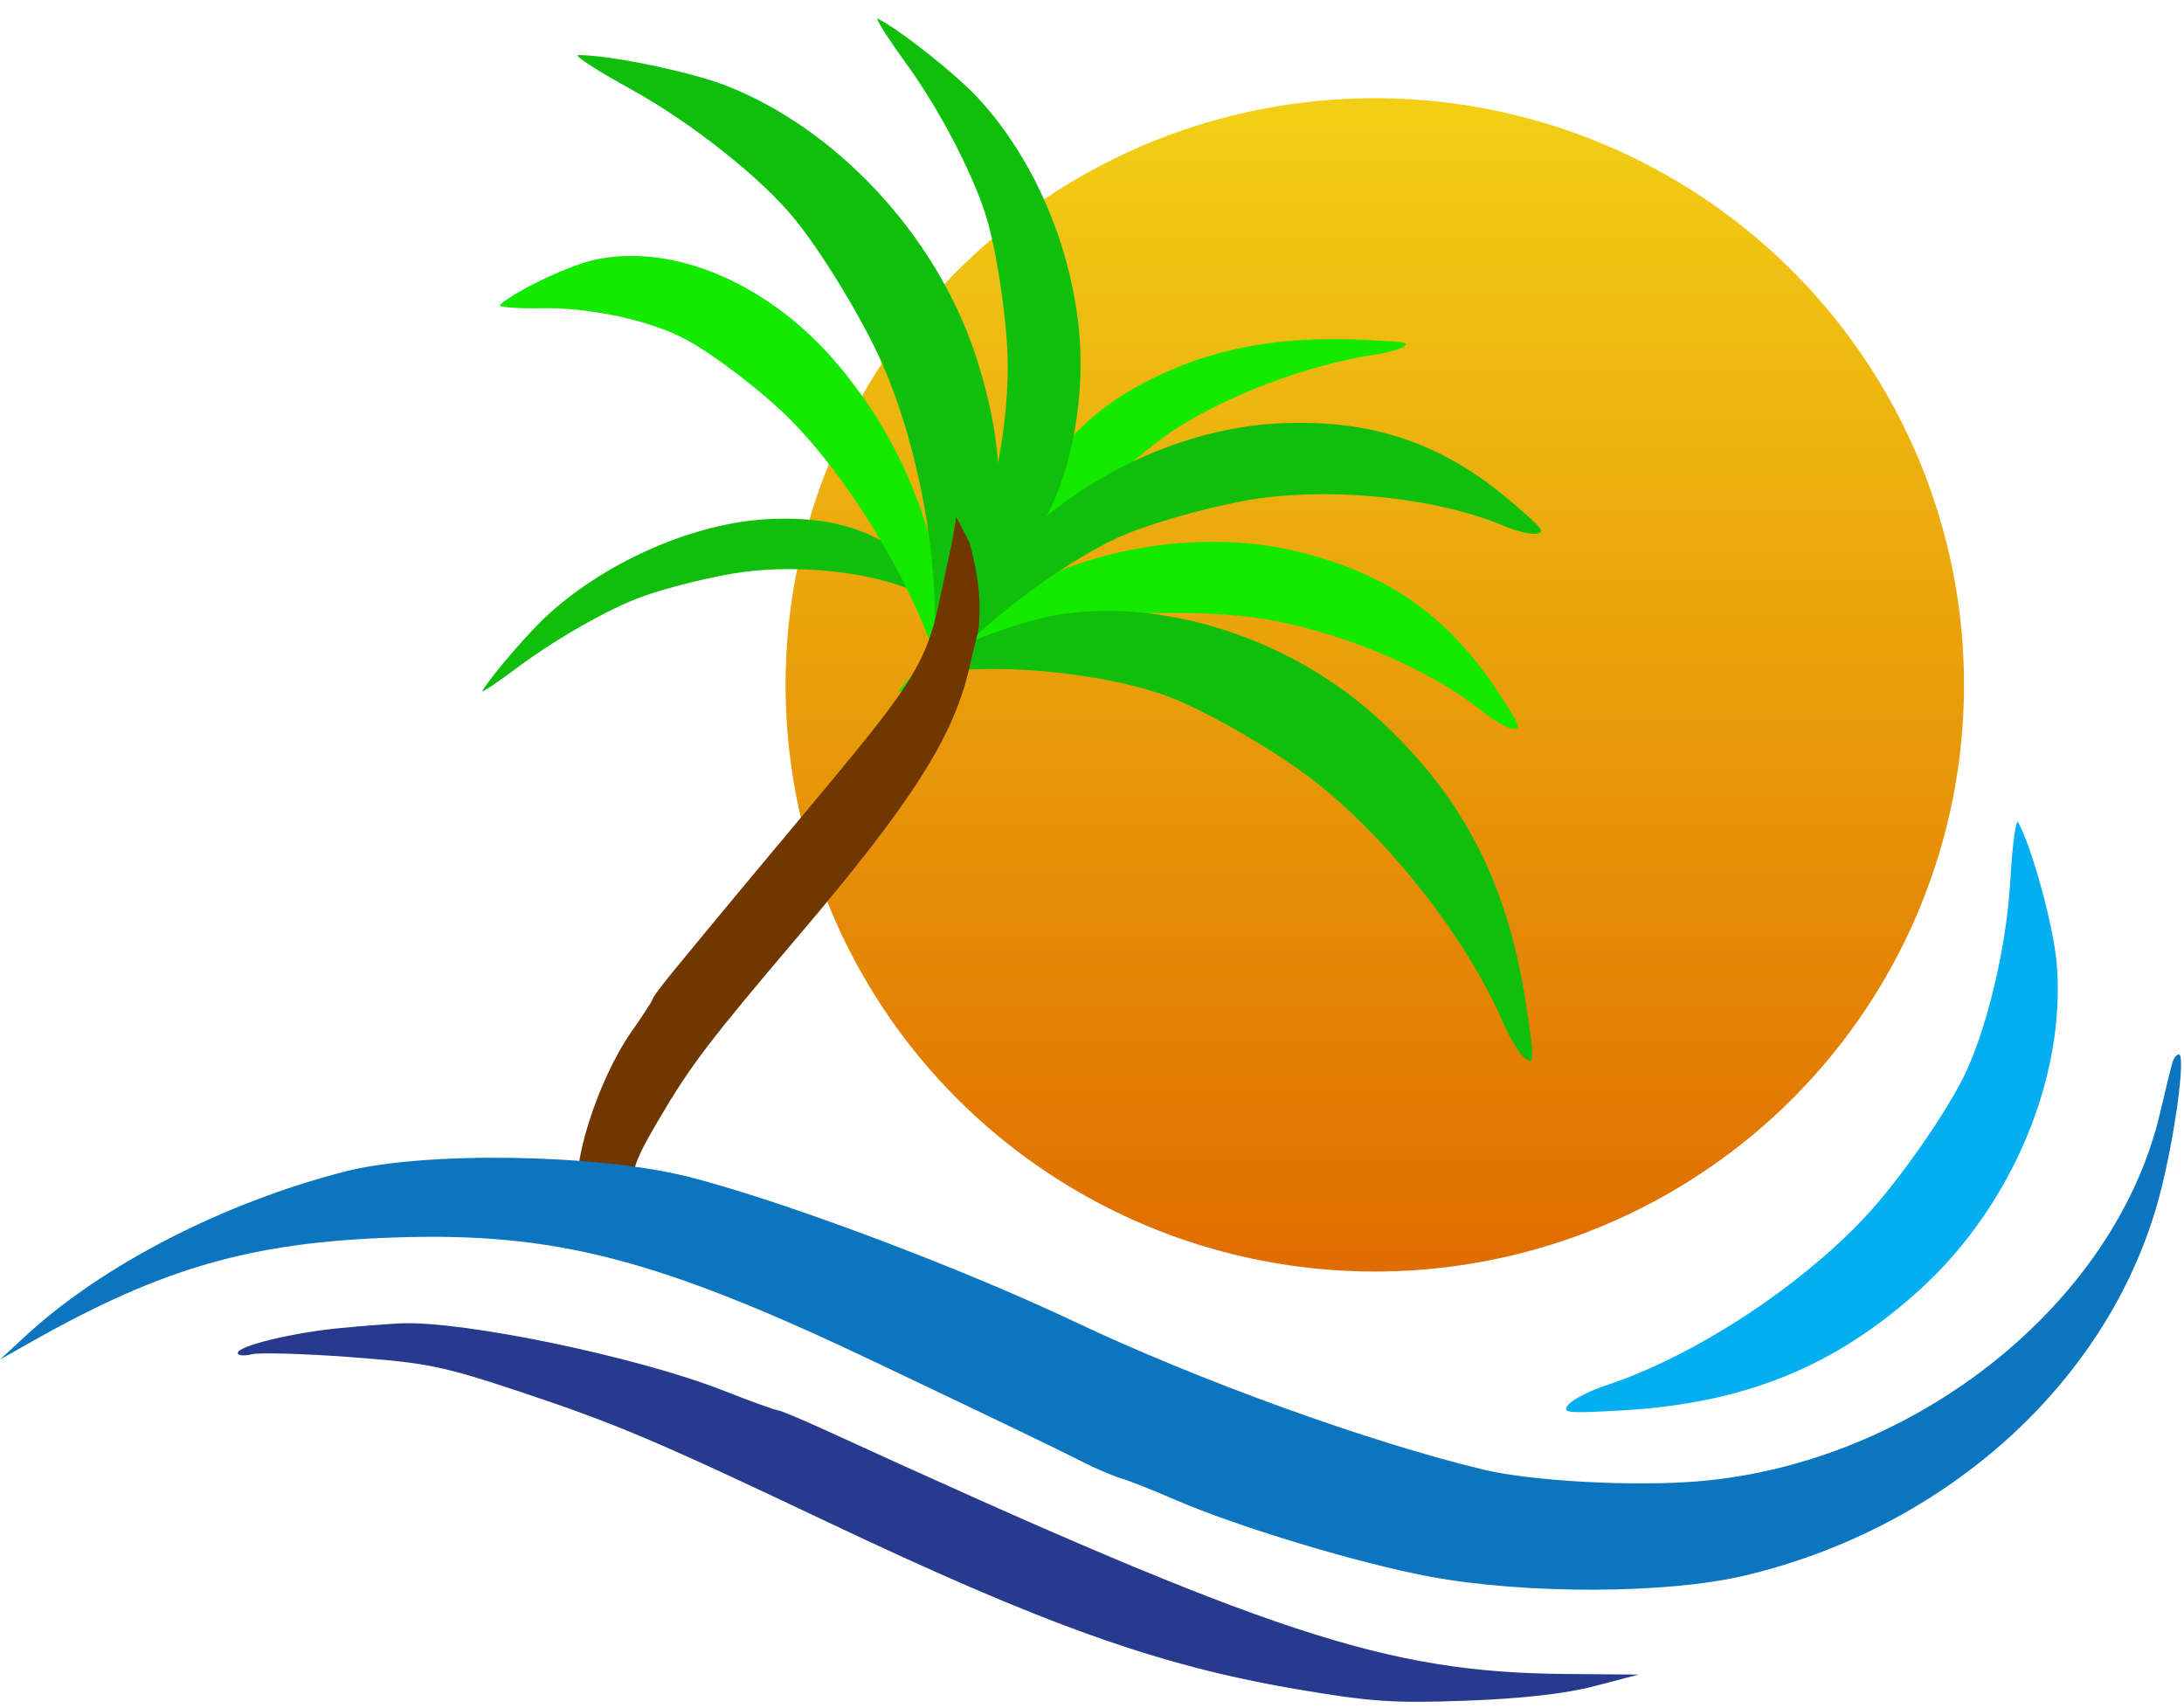
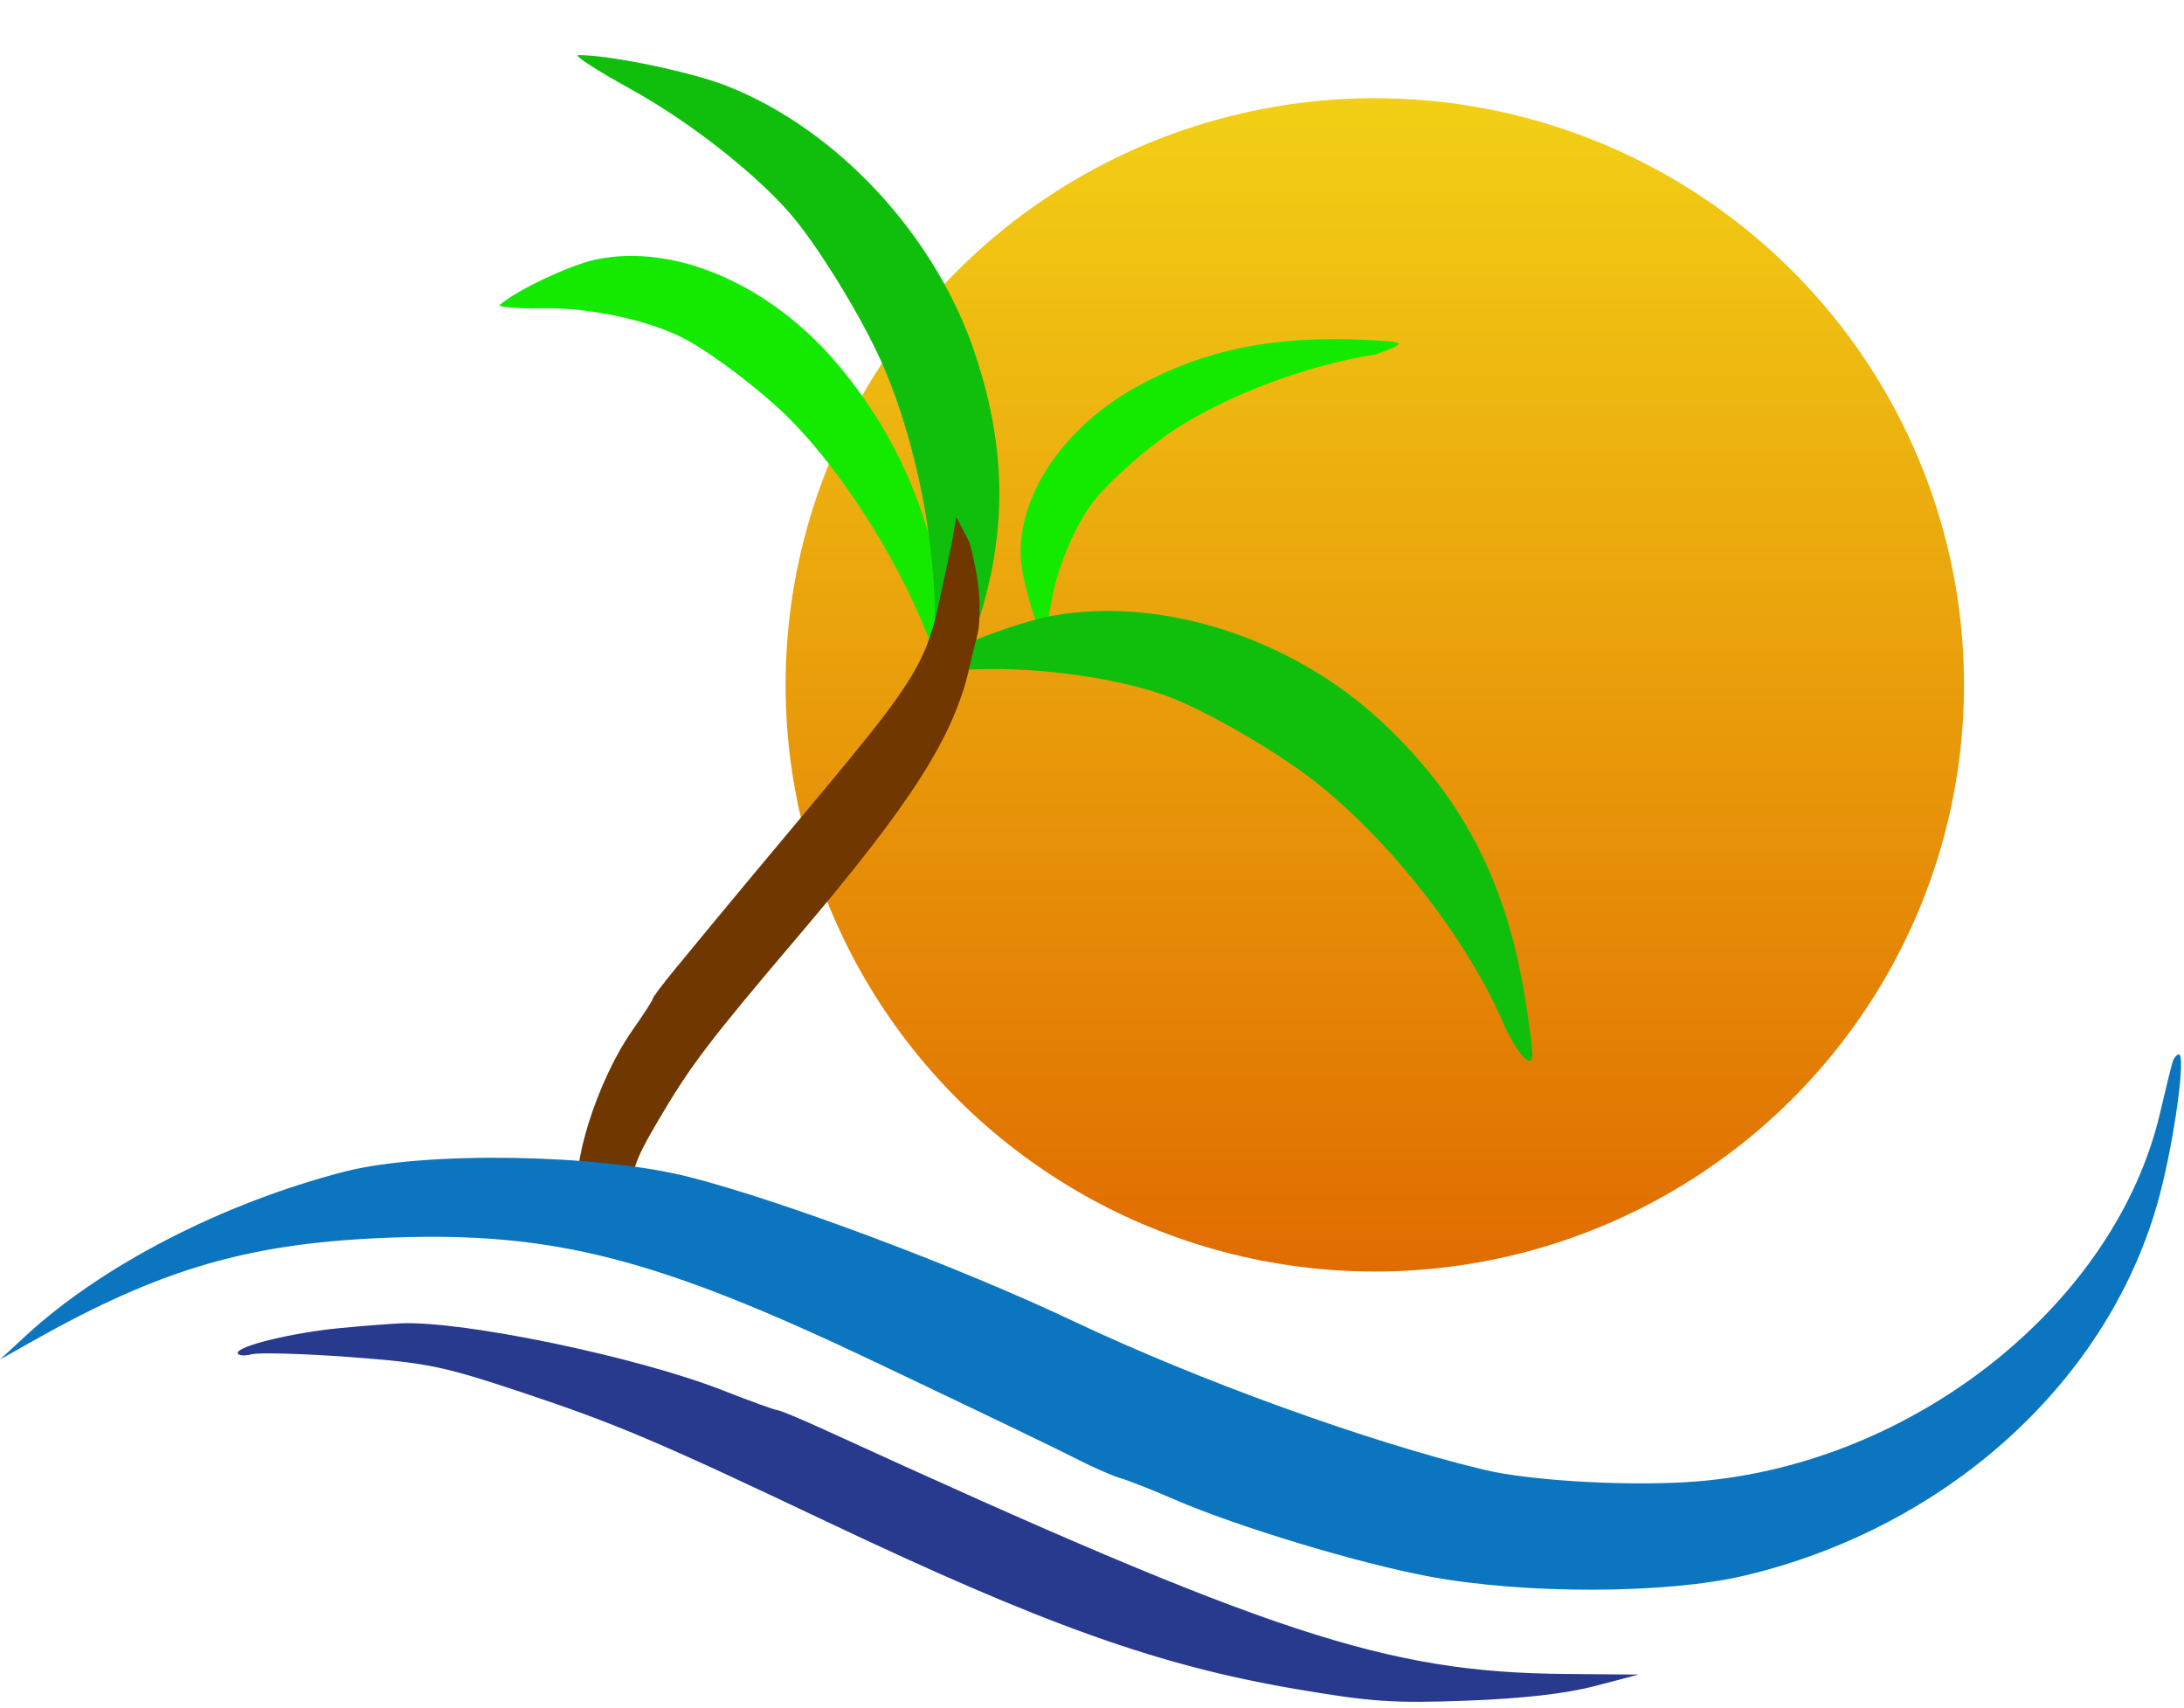
<svg xmlns="http://www.w3.org/2000/svg" width="179" height="140" viewBox="0 0 179 140" fill="none">
  <ellipse cx="112.678" cy="56.127" rx="48.291" ry="48.079" fill="url(#paint0_linear_21_23)" />
-   <path fill-rule="evenodd" clip-rule="evenodd" d="M77.635 54.949C82.028 52.739 87.991 50.808 91.631 50.416C94.695 50.086 99.917 50.189 103.011 50.64C109.527 51.588 117.174 54.775 121.624 58.397C122.466 59.082 123.526 59.677 123.979 59.719C124.729 59.788 124.618 59.513 122.75 56.672C118.64 50.417 113.592 46.913 106.168 45.163C98.107 43.262 88.31 45.002 81.423 49.557C79.187 51.036 74.901 54.94 73.65 56.637C73.446 56.914 75.24 56.155 77.635 54.949Z" fill="#13EA00" />
-   <path fill-rule="evenodd" clip-rule="evenodd" d="M86.152 49.403C86.654 46.402 88.235 42.734 89.862 40.794C91.231 39.161 94.123 36.63 96.164 35.278C100.462 32.431 107.25 29.877 112.685 29.062C113.713 28.908 114.782 28.612 115.061 28.405C115.522 28.062 115.231 28.012 111.84 27.853C104.374 27.501 98.717 28.656 93.257 31.645C87.329 34.891 83.527 40.373 83.655 45.492C83.697 47.154 84.675 50.745 85.43 52.005C85.553 52.211 85.878 51.04 86.152 49.403Z" fill="#13EA00" />
-   <path fill-rule="evenodd" clip-rule="evenodd" d="M80.082 52.024C83.689 48.681 88.881 45.169 92.269 43.782C95.121 42.614 100.165 41.263 103.262 40.836C109.785 39.937 118.017 40.875 123.298 43.118C124.297 43.542 125.48 43.82 125.927 43.734C126.667 43.592 126.484 43.358 123.9 41.148C118.214 36.281 112.392 34.317 104.775 34.698C96.503 35.111 87.574 39.503 82.224 45.792C80.487 47.834 77.454 52.775 76.723 54.753C76.604 55.076 78.116 53.848 80.082 52.024Z" fill="#0FBF0B" />
-   <path fill-rule="evenodd" clip-rule="evenodd" d="M74.263 5.195C77.15 9.177 80.013 14.753 80.983 18.283C81.8 21.254 82.536 26.425 82.588 29.55C82.697 36.134 80.778 44.194 77.917 49.167C77.376 50.108 76.958 51.25 76.99 51.704C77.042 52.455 77.296 52.301 79.801 50.002C85.315 44.941 87.963 39.397 88.5 31.789C89.083 23.527 85.794 14.136 80.193 8.069C78.375 6.099 73.834 2.495 71.958 1.533C71.652 1.376 72.689 3.024 74.263 5.195Z" fill="#0FBF0B" />
+   <path fill-rule="evenodd" clip-rule="evenodd" d="M86.152 49.403C86.654 46.402 88.235 42.734 89.862 40.794C91.231 39.161 94.123 36.63 96.164 35.278C100.462 32.431 107.25 29.877 112.685 29.062C115.522 28.062 115.231 28.012 111.84 27.853C104.374 27.501 98.717 28.656 93.257 31.645C87.329 34.891 83.527 40.373 83.655 45.492C83.697 47.154 84.675 50.745 85.43 52.005C85.553 52.211 85.878 51.04 86.152 49.403Z" fill="#13EA00" />
  <path fill-rule="evenodd" clip-rule="evenodd" d="M80.08 54.85C85.481 54.656 92.355 55.685 96.213 57.265C99.461 58.595 104.711 61.665 107.655 63.955C113.855 68.777 120.243 76.944 123.204 83.834C123.764 85.137 124.584 86.454 125.025 86.76C125.756 87.267 125.762 86.871 125.085 82.382C123.597 72.502 119.98 65.418 113.203 59.114C105.844 52.269 95.165 48.846 86.231 50.468C83.33 50.995 77.312 53.297 75.316 54.643C74.991 54.863 77.134 54.956 80.08 54.85Z" fill="#0FBF0B" />
-   <path fill-rule="evenodd" clip-rule="evenodd" d="M42.41 54.705C45.568 52.353 49.899 49.887 52.576 48.917C54.828 48.1 58.695 47.158 61.002 46.865C65.861 46.248 71.649 46.932 75.091 48.529C75.742 48.831 76.55 49.03 76.887 48.971C77.445 48.873 77.351 48.707 75.852 47.139C72.553 43.688 68.675 42.286 63.112 42.535C57.07 42.805 49.895 45.883 44.989 50.31C43.397 51.747 40.388 55.228 39.532 56.623C39.393 56.85 40.688 55.987 42.41 54.705Z" fill="#0FBF0B" />
  <path fill-rule="evenodd" clip-rule="evenodd" d="M44.459 25.262C48.397 25.188 53.435 26.294 56.283 27.858C58.68 29.175 62.574 32.169 64.768 34.382C69.391 39.045 74.217 46.858 76.517 53.399C76.952 54.637 77.576 55.892 77.905 56.19C78.448 56.681 78.444 56.309 77.861 52.072C76.576 42.745 73.794 36.007 68.721 29.939C63.212 23.351 55.349 19.915 48.86 21.262C46.753 21.7 42.407 23.745 40.977 24.972C40.744 25.172 42.311 25.303 44.459 25.262Z" fill="#13EA00" />
  <path fill-rule="evenodd" clip-rule="evenodd" d="M51.656 7.282C56.708 10.064 62.488 14.656 65.221 18.059C67.522 20.923 70.773 26.31 72.305 29.799C75.534 37.146 77.23 47.349 76.433 54.633C76.283 56.011 76.363 57.541 76.612 58.034C77.024 58.849 77.231 58.527 78.898 54.463C82.57 45.52 82.863 37.718 79.861 28.837C76.601 19.194 68.552 10.558 59.531 7.026C56.602 5.879 49.908 4.495 47.392 4.516C46.981 4.519 48.9 5.764 51.656 7.282Z" fill="#0FBF0B" />
  <path fill-rule="evenodd" clip-rule="evenodd" d="M48.657 100.271C49.636 101.864 51.646 103.447 52.424 103.237C52.722 103.157 52.727 102.911 52.438 102.69C52.148 102.47 51.852 100.816 51.781 99.015C51.664 96.04 51.868 95.373 54.007 91.731C56.594 87.329 58.127 85.313 65.405 76.747C74.781 65.71 78.205 60.327 79.47 54.63C80.17 51.478 80.285 52.103 80.285 49.562C80.285 48.291 79.983 46.385 79.47 44.478L78.379 42.361L78.02 44.478L77.018 49.138C75.535 56.339 73.671 57.086 55.269 79.493C54.272 80.707 53.476 81.769 53.499 81.853C53.522 81.938 52.764 83.113 51.815 84.463C48.93 88.568 46.611 95.975 47.521 98.183C47.684 98.58 48.196 99.52 48.657 100.271Z" fill="#703700" />
-   <path fill-rule="evenodd" clip-rule="evenodd" d="M164.758 72.239C164.443 77.778 162.764 84.705 160.817 88.496C159.179 91.688 155.608 96.758 153.037 99.546C147.622 105.42 138.839 111.162 131.66 113.525C130.302 113.972 128.905 114.683 128.557 115.105C127.981 115.803 128.376 115.847 132.936 115.588C142.972 115.018 150.408 112.003 157.362 105.683C164.912 98.821 169.349 88.235 168.567 78.948C168.313 75.932 166.575 69.56 165.415 67.391C165.225 67.036 164.93 69.219 164.758 72.239Z" fill="#03AFF0" />
  <path fill-rule="evenodd" clip-rule="evenodd" d="M27.84 108.846C23.944 109.222 19.486 110.307 19.486 110.879C19.486 111.098 19.998 111.147 20.625 110.99C21.252 110.832 24.889 110.935 28.706 111.22C35.012 111.69 36.295 111.953 42.723 114.093C50.493 116.681 53.853 118.105 67.7 124.678C85.541 133.147 94.895 136.49 106.128 138.411C112.343 139.474 114.203 139.602 120.21 139.377C124.8 139.206 128.339 138.801 130.713 138.179L134.293 137.24L128.326 137.189C113.622 137.065 104.259 133.982 67.679 117.222C65.698 116.315 63.921 115.572 63.73 115.572C63.539 115.572 61.505 114.835 59.21 113.935C52.234 111.198 38.01 108.238 32.864 108.453C31.939 108.492 29.677 108.669 27.84 108.846Z" fill="#273A8E" />
  <path fill-rule="evenodd" clip-rule="evenodd" d="M178.072 87.014C177.965 87.344 177.501 89.228 177.04 91.203C173.396 106.824 156.92 119.953 139.138 121.404C133.803 121.839 125.51 121.385 121.592 120.444C112.172 118.18 98.22 113.131 88.02 108.295C78.687 103.87 64.263 98.452 56.551 96.476C49.075 94.559 34.806 94.329 28.245 96.018C18.318 98.574 8.407 103.671 2.148 109.439L-0 111.419L2.625 109.938C13.321 103.904 20.531 101.829 32.222 101.42C45.469 100.956 53.914 103.143 71.844 111.679C82.341 116.676 86.525 118.69 88.552 119.722C89.733 120.323 91.237 120.971 91.893 121.162C92.55 121.353 94.5 122.124 96.227 122.875C101.377 125.115 111.331 128.123 117.194 129.212C125.056 130.672 136.612 130.636 142.967 129.132C159.775 125.153 173.061 112.967 177.019 97.903C178.229 93.296 179.166 86.415 178.582 86.415C178.409 86.415 178.18 86.685 178.072 87.014Z" fill="#0B75BF" />
  <defs>
    <linearGradient id="paint0_linear_21_23" x1="112.678" y1="8.472" x2="112.678" y2="104.206" gradientUnits="userSpaceOnUse">
      <stop stop-color="#F2CF15" />
      <stop offset="1" stop-color="#E06C00" />
    </linearGradient>
  </defs>
</svg>